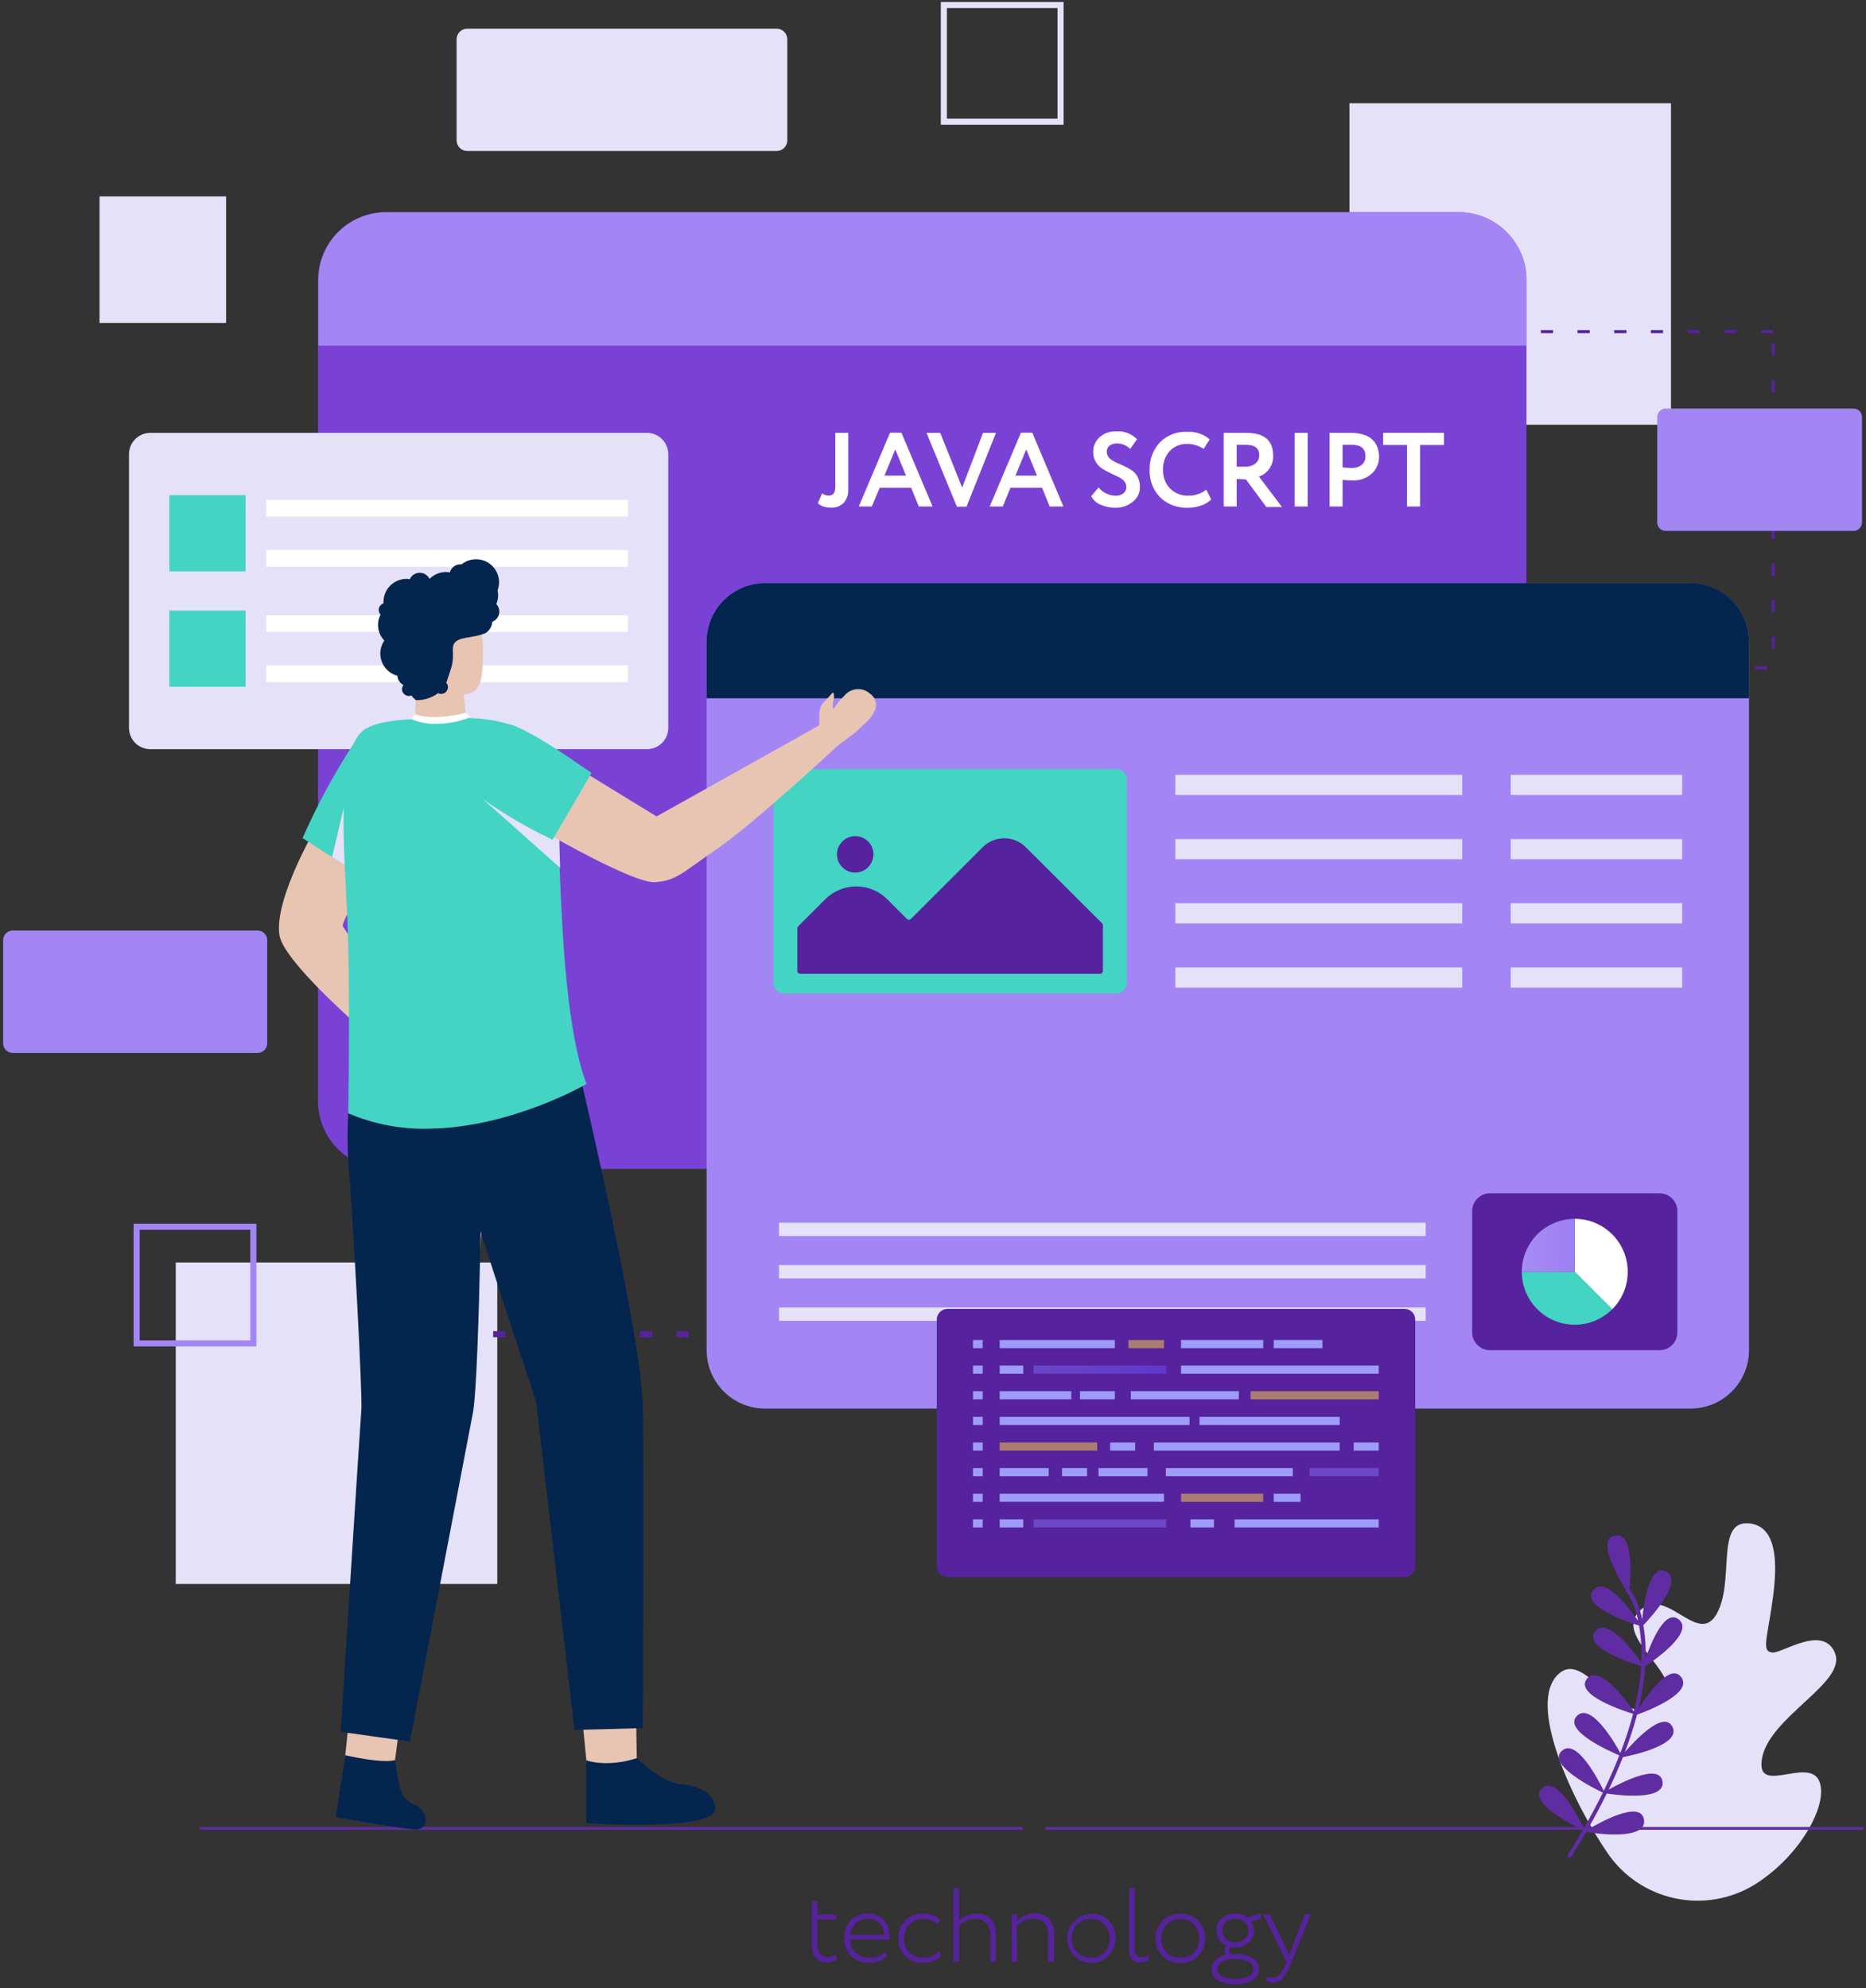
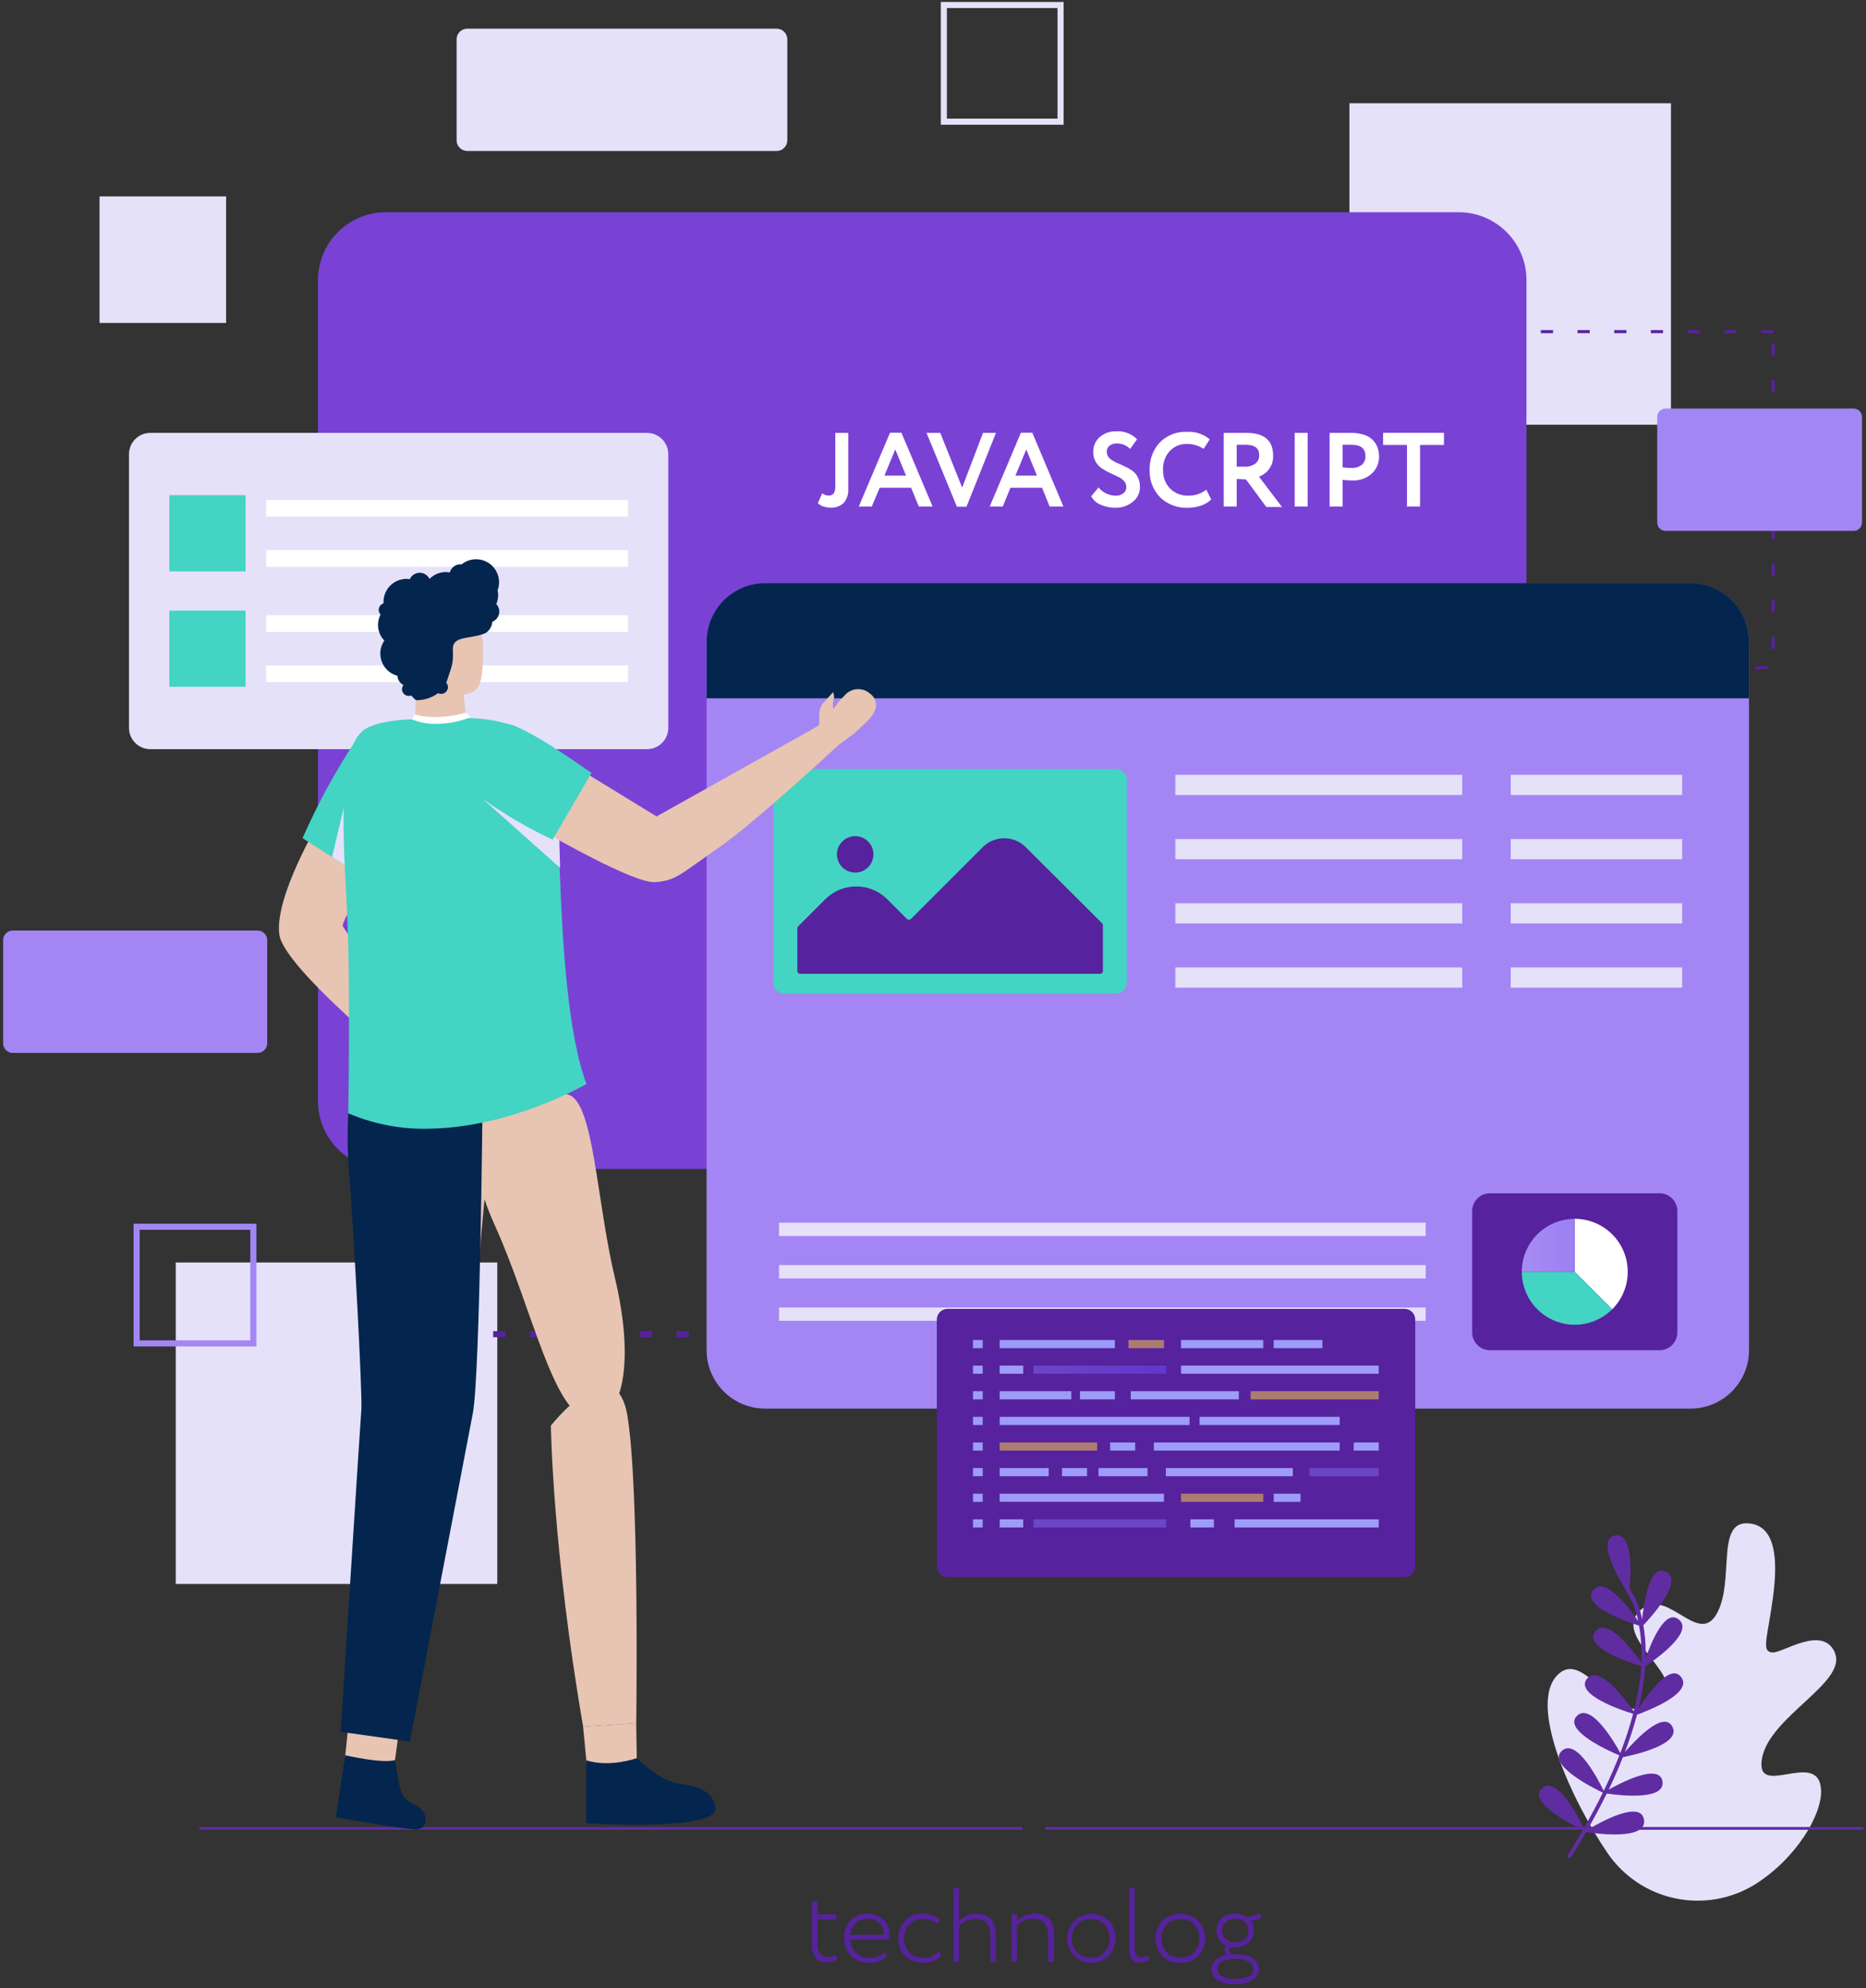
<svg xmlns="http://www.w3.org/2000/svg" width="380" height="405" viewBox="0 0 380 405" fill="none">
  <rect x="0" y="0" width="380" height="405" fill="#333333" stroke="none" />
  <path d="M340.284 21.033H274.805V86.512H340.284V21.033Z" fill="#E5E1F9" />
  <path d="M101.268 257.151H35.79V322.63H101.268V257.151Z" fill="#E5E1F9" />
  <path d="M46.044 40.007H20.271V65.78H46.044V40.007Z" fill="#E5E1F9" />
  <path d="M163.849 203.302H95.398V271.753H163.849V203.302Z" stroke="#57229D" stroke-width="1.24" stroke-miterlimit="10" stroke-dasharray="2.49 4.98" />
  <path d="M361.09 67.551H292.639V136.002H361.09V67.551Z" stroke="#57229D" stroke-width="0.62" stroke-miterlimit="10" stroke-dasharray="2.49 4.98" />
  <path d="M297.036 43.227H78.579C70.946 43.227 64.758 49.415 64.758 57.049V224.269C64.758 231.902 70.946 238.09 78.579 238.09H297.036C304.669 238.09 310.857 231.902 310.857 224.269V57.049C310.857 49.415 304.669 43.227 297.036 43.227Z" fill="#7942D5" />
-   <path d="M310.87 57.049V70.399H64.832V57.049C64.832 53.383 66.288 49.867 68.88 47.275C71.472 44.683 74.988 43.227 78.654 43.227H297.048C298.863 43.227 300.661 43.585 302.337 44.279C304.014 44.974 305.538 45.992 306.821 47.275C308.105 48.559 309.123 50.082 309.818 51.759C310.512 53.436 310.87 55.233 310.87 57.049V57.049Z" fill="#A386F4" />
  <path d="M373.686 336.736C376.101 342.742 360.372 349.616 358.824 358.149C357.276 366.682 370.391 356.031 370.85 364.564C371.11 369.518 365.896 378.485 357.362 383.848C352.486 386.851 346.637 387.854 341.038 386.647C335.439 385.44 330.523 382.116 327.317 377.37C320.431 367.301 310.671 346.829 317.471 340.897C323.304 335.807 329.472 353.356 338.129 346.755C344.408 341.962 328.704 334.11 333.583 328.463C338.983 322.27 345.634 335.46 349.51 328.859C353.387 322.258 349.238 309.774 356.062 310.282C362.886 310.789 361.759 321.069 360.706 327.769C359.654 334.469 358.873 336.438 360.966 336.587C363.059 336.736 371.32 330.766 373.735 336.785" fill="#E5E1F9" />
  <g style="mix-blend-mode:multiply">
    <path d="M363.827 367.376L344.73 375.686L349.523 353.418L349.535 353.443L363.171 343.188L349.931 351.523L355.542 325.528L351.517 340.588L342.847 334.507L351.133 341.999L345.002 364.986L326.053 352.923L344.643 366.323L340.618 381.408L343.355 382.077L344.383 377.309L363.827 367.376Z" fill="#E5E1F9" />
  </g>
  <path d="M334.413 329.862C333.997 327.608 333.124 325.463 331.85 323.558C332.147 320.4 332.58 312.015 328.84 312.771C325.1 313.526 329.373 321.081 331.032 323.744C331.029 323.846 331.059 323.946 331.119 324.029C332.35 325.884 333.192 327.969 333.596 330.159C331.763 327.496 326.809 320.945 324.431 323.892C321.818 327.15 331.639 330.444 333.794 331.113C334.108 332.892 334.269 334.694 334.277 336.5C334.277 337.181 334.277 337.9 334.277 338.655C332.543 336.178 327.242 329.23 324.852 332.302C322.375 335.571 331.899 338.668 334.24 339.361C334.01 342.473 333.496 345.557 332.704 348.575C331.168 346.359 325.608 338.804 323.143 341.987C320.678 345.17 330.388 348.427 332.58 349.071C331.859 351.784 330.987 354.455 329.967 357.071C328.729 354.743 323.886 346.619 321.1 349.541C318.313 352.464 327.688 356.675 329.769 357.542C328.877 359.808 327.825 362.224 326.586 364.775C325.521 362.583 321.025 353.827 318.028 356.65C315.031 359.474 324.555 364.267 326.413 365.134C325.273 367.438 323.998 369.84 322.549 372.379C321.471 370.15 316.988 361.456 314.003 364.279C311.018 367.103 320.394 371.822 322.338 372.738C321.389 374.39 320.369 376.078 319.279 377.804C319.221 377.889 319.196 377.994 319.209 378.097C319.223 378.199 319.274 378.294 319.353 378.361C319.402 378.393 319.456 378.414 319.513 378.425C319.57 378.435 319.629 378.434 319.686 378.421C319.742 378.408 319.796 378.385 319.843 378.351C319.89 378.317 319.93 378.274 319.96 378.225C321.062 376.491 322.078 374.807 323.032 373.159C324.914 373.457 335.416 374.943 334.797 370.682C334.178 366.422 325.471 371.413 323.279 372.689C324.753 370.113 326.053 367.66 327.205 365.32C329.868 365.704 339.181 366.794 338.55 362.843C337.955 359.127 330.425 362.929 327.602 364.515C328.716 362.199 329.67 360.007 330.487 357.914C332.766 357.468 342.55 355.3 340.544 351.659C338.723 348.365 333.113 354.359 330.896 356.873C331.853 354.379 332.679 351.837 333.373 349.257C335.639 348.439 344.866 344.86 342.352 341.59C340.11 338.655 335.54 345.108 333.683 348.006C334.38 345.18 334.84 342.301 335.057 339.398C337.187 337.974 345.052 332.413 341.869 329.862C339.12 327.657 336.345 334.296 335.132 337.726C335.132 337.243 335.132 336.785 335.132 336.339C335.127 334.562 334.969 332.789 334.661 331.038C336.221 329.404 343.021 321.898 339.256 320.09C335.899 318.53 334.748 326.493 334.413 329.862Z" fill="#602CA2" />
  <path d="M379.507 372.132H212.868V372.701H379.507V372.132Z" fill="#602CA2" />
  <path d="M208.212 372.132H40.632V372.701H208.212V372.132Z" fill="#602CA2" />
  <path d="M131.747 88.172H30.613C28.212 88.172 26.266 90.118 26.266 92.519V148.251C26.266 150.651 28.212 152.598 30.613 152.598H131.747C134.148 152.598 136.095 150.651 136.095 148.251V92.519C136.095 90.118 134.148 88.172 131.747 88.172Z" fill="#E5E1F9" />
  <path d="M50.007 100.866H34.489V116.384H50.007V100.866Z" fill="#43D4C3" />
  <path d="M127.883 101.82H54.206V105.226H127.883V101.82Z" fill="white" />
  <path d="M127.883 112.037H54.206V115.443H127.883V112.037Z" fill="white" />
  <path d="M50.007 124.373H34.489V139.891H50.007V124.373Z" fill="#43D4C3" />
  <path d="M127.883 125.314H54.206V128.72H127.883V125.314Z" fill="white" />
  <path d="M127.883 135.531H54.206V138.937H127.883V135.531Z" fill="white" />
  <path d="M344.259 118.836H155.811C149.231 118.836 143.897 124.171 143.897 130.751V274.997C143.897 281.577 149.231 286.911 155.811 286.911H344.259C350.839 286.911 356.173 281.577 356.173 274.997V130.751C356.173 124.171 350.839 118.836 344.259 118.836Z" fill="#A386F4" />
  <path d="M356.173 130.763V142.232H143.897V130.714C143.897 127.551 145.154 124.517 147.39 122.28C149.627 120.044 152.661 118.787 155.824 118.787H344.247C345.817 118.787 347.372 119.097 348.822 119.7C350.273 120.302 351.59 121.185 352.698 122.298C353.806 123.411 354.683 124.731 355.28 126.184C355.876 127.637 356.18 129.193 356.173 130.763V130.763Z" fill="#03254E" />
  <path d="M227.334 156.647H159.626C158.449 156.647 157.496 157.601 157.496 158.778V200.217C157.496 201.394 158.449 202.348 159.626 202.348H227.334C228.51 202.348 229.464 201.394 229.464 200.217V158.778C229.464 157.601 228.51 156.647 227.334 156.647Z" fill="#43D4C3" />
  <path d="M162.536 188.687L168.072 183.151C169.746 181.487 172.01 180.552 174.37 180.552C176.73 180.552 178.994 181.487 180.668 183.151L184.705 187.189C184.757 187.241 184.819 187.283 184.887 187.311C184.955 187.339 185.028 187.354 185.101 187.354C185.175 187.354 185.248 187.339 185.316 187.311C185.384 187.283 185.446 187.241 185.498 187.189L200.174 172.513C201.331 171.378 202.888 170.742 204.509 170.742C206.129 170.742 207.686 171.378 208.843 172.513L224.436 188.056C224.537 188.163 224.594 188.304 224.597 188.452V197.79C224.597 197.938 224.538 198.08 224.434 198.184C224.329 198.289 224.187 198.347 224.039 198.347H162.945C162.796 198.347 162.653 198.289 162.546 198.185C162.44 198.081 162.378 197.939 162.375 197.79V189.046C162.387 188.912 162.443 188.785 162.536 188.687Z" fill="#57229D" />
  <path d="M177.869 174.024C177.869 174.758 177.651 175.477 177.243 176.088C176.834 176.699 176.254 177.175 175.575 177.456C174.896 177.737 174.149 177.811 173.428 177.668C172.708 177.524 172.046 177.17 171.526 176.651C171.006 176.131 170.653 175.469 170.509 174.748C170.366 174.028 170.439 173.281 170.721 172.602C171.002 171.923 171.478 171.343 172.089 170.934C172.7 170.526 173.418 170.308 174.153 170.308C175.139 170.308 176.084 170.7 176.78 171.396C177.477 172.093 177.869 173.038 177.869 174.024V174.024Z" fill="#57229D" />
  <path d="M297.779 157.824H239.347V161.936H297.779V157.824Z" fill="#E5E1F9" />
  <path d="M297.779 170.902H239.347V175.014H297.779V170.902Z" fill="#E5E1F9" />
  <path d="M297.779 183.981H239.347V188.093H297.779V183.981Z" fill="#E5E1F9" />
  <path d="M297.779 197.059H239.347V201.171H297.779V197.059Z" fill="#E5E1F9" />
  <path d="M342.562 157.824H307.65V161.936H342.562V157.824Z" fill="#E5E1F9" />
  <path d="M342.562 170.902H307.65V175.014H342.562V170.902Z" fill="#E5E1F9" />
  <path d="M342.562 183.981H307.65V188.093H342.562V183.981Z" fill="#E5E1F9" />
  <path d="M342.562 197.059H307.65V201.171H342.562V197.059Z" fill="#E5E1F9" />
  <g style="mix-blend-mode:multiply" opacity="0.5">
    <path d="M341.423 210.745H158.647V236.146H341.423V210.745Z" fill="#A386F4" />
  </g>
  <path d="M290.336 249.051H158.647V251.763H290.336V249.051Z" fill="#E5E1F9" />
  <path d="M290.336 257.683H158.647V260.395H290.336V257.683Z" fill="#E5E1F9" />
  <path d="M290.336 266.315H158.647V269.028H290.336V266.315Z" fill="#E5E1F9" />
  <path d="M337.955 243.057H303.426C301.422 243.057 299.798 244.681 299.798 246.685V271.393C299.798 273.397 301.422 275.022 303.426 275.022H337.955C339.959 275.022 341.584 273.397 341.584 271.393V246.685C341.584 244.681 339.959 243.057 337.955 243.057Z" fill="#57229D" />
  <path d="M331.478 259.046C331.48 260.463 331.203 261.866 330.661 263.175C330.119 264.485 329.323 265.674 328.32 266.675L320.691 259.046V248.258C322.107 248.258 323.51 248.537 324.819 249.079C326.128 249.622 327.317 250.416 328.319 251.418C329.32 252.42 330.115 253.609 330.657 254.917C331.199 256.226 331.478 257.629 331.478 259.046Z" fill="white" />
  <path d="M328.32 266.675C326.811 268.184 324.889 269.212 322.796 269.628C320.703 270.045 318.534 269.831 316.562 269.014C314.591 268.198 312.906 266.815 311.721 265.04C310.535 263.266 309.903 261.18 309.904 259.046H320.691L328.32 266.675Z" fill="#43D4C3" />
  <path d="M320.691 248.258V259.046H309.904C309.904 256.185 311.04 253.441 313.063 251.418C315.086 249.395 317.83 248.258 320.691 248.258Z" fill="url(#paint0_linear_31_909)" />
  <path d="M192.953 321.23H286.026C287.229 321.23 288.205 320.254 288.205 319.05V268.78C288.205 267.576 287.229 266.6 286.026 266.6H192.953C191.75 266.6 190.774 267.576 190.774 268.78V319.05C190.774 320.254 191.75 321.23 192.953 321.23Z" fill="#57229D" />
  <path d="M227.037 272.941H203.58V274.601H227.037V272.941Z" fill="url(#paint1_linear_31_909)" />
  <path style="mix-blend-mode:screen" opacity="0.5" d="M237.031 272.941H229.798V274.601H237.031V272.941Z" fill="url(#paint2_linear_31_909)" />
  <path d="M200.124 272.941H198.143V274.601H200.124V272.941Z" fill="url(#paint3_linear_31_909)" />
  <path d="M269.306 272.941H259.386V274.601H269.306V272.941Z" fill="url(#paint4_linear_31_909)" />
  <path d="M257.256 272.941H240.511V274.601H257.256V272.941Z" fill="url(#paint5_linear_31_909)" />
  <g style="mix-blend-mode:screen">
    <path style="mix-blend-mode:screen" d="M231.223 304.25H229.798H203.58V305.898H229.798H231.223H237.031V304.25H231.223Z" fill="url(#paint6_linear_31_909)" />
    <path style="mix-blend-mode:screen" d="M200.124 304.25H198.143V305.91H200.124V304.25Z" fill="url(#paint7_linear_31_909)" />
    <path style="mix-blend-mode:screen" d="M264.848 304.25H259.386V305.91H264.848V304.25Z" fill="url(#paint8_linear_31_909)" />
    <path style="mix-blend-mode:screen" opacity="0.5" d="M257.256 304.25H240.511V305.91H257.256V304.25Z" fill="url(#paint9_linear_31_909)" />
  </g>
  <g style="mix-blend-mode:screen">
    <path style="mix-blend-mode:screen" d="M208.373 278.156H203.58V279.815H208.373V278.156Z" fill="url(#paint10_linear_31_909)" />
    <path style="mix-blend-mode:screen" opacity="0.5" d="M237.502 278.156H210.478V279.815H237.502V278.156Z" fill="url(#paint11_linear_31_909)" />
    <path style="mix-blend-mode:screen" d="M200.124 278.156H198.143V279.815H200.124V278.156Z" fill="url(#paint12_linear_31_909)" />
    <path style="mix-blend-mode:screen" d="M280.774 278.156H240.511V279.815H280.774V278.156Z" fill="url(#paint13_linear_31_909)" />
  </g>
  <g style="mix-blend-mode:screen">
    <path style="mix-blend-mode:screen" d="M208.373 309.464H203.58V311.124H208.373V309.464Z" fill="url(#paint14_linear_31_909)" />
    <path style="mix-blend-mode:screen" d="M247.211 309.464H242.419V311.124H247.211V309.464Z" fill="url(#paint15_linear_31_909)" />
    <path style="mix-blend-mode:screen" opacity="0.5" d="M237.502 309.464H210.478V311.124H237.502V309.464Z" fill="url(#paint16_linear_31_909)" />
    <path style="mix-blend-mode:screen" d="M200.124 309.464H198.143V311.124H200.124V309.464Z" fill="url(#paint17_linear_31_909)" />
    <path style="mix-blend-mode:screen" d="M280.774 309.464H251.422V311.124H280.774V309.464Z" fill="url(#paint18_linear_31_909)" />
  </g>
  <g style="mix-blend-mode:screen">
    <path style="mix-blend-mode:screen" d="M218.169 283.369H203.58V285.029H218.169V283.369Z" fill="url(#paint19_linear_31_909)" />
    <path style="mix-blend-mode:screen" d="M227.037 283.369H219.928V285.029H227.037V283.369Z" fill="url(#paint20_linear_31_909)" />
    <path style="mix-blend-mode:screen" d="M200.124 283.369H198.143V285.029H200.124V283.369Z" fill="url(#paint21_linear_31_909)" />
    <path style="mix-blend-mode:screen" d="M252.277 283.369H230.281V285.029H252.277V283.369Z" fill="url(#paint22_linear_31_909)" />
    <path style="mix-blend-mode:screen" opacity="0.5" d="M280.774 283.369H254.68V285.029H280.774V283.369Z" fill="url(#paint23_linear_31_909)" />
  </g>
  <g style="mix-blend-mode:screen">
    <path style="mix-blend-mode:screen" d="M242.245 288.596H203.58V290.255H242.245V288.596Z" fill="url(#paint24_linear_31_909)" />
    <path style="mix-blend-mode:screen" d="M200.124 288.596H198.143V290.255H200.124V288.596Z" fill="url(#paint25_linear_31_909)" />
    <path style="mix-blend-mode:screen" d="M272.823 288.596H244.276V290.255H272.823V288.596Z" fill="url(#paint26_linear_31_909)" />
  </g>
  <g style="mix-blend-mode:screen">
    <path style="mix-blend-mode:screen" opacity="0.5" d="M223.433 293.81H203.58V295.469H223.433V293.81Z" fill="url(#paint27_linear_31_909)" />
    <path style="mix-blend-mode:screen" d="M200.124 293.81H198.143V295.469H200.124V293.81Z" fill="url(#paint28_linear_31_909)" />
    <path style="mix-blend-mode:screen" d="M272.811 293.81H234.975V295.469H272.811V293.81Z" fill="url(#paint29_linear_31_909)" />
    <path style="mix-blend-mode:screen" d="M280.774 293.81H275.672V295.469H280.774V293.81Z" fill="url(#paint30_linear_31_909)" />
    <path style="mix-blend-mode:screen" d="M231.173 293.81H226.071V295.469H231.173V293.81Z" fill="url(#paint31_linear_31_909)" />
  </g>
  <g style="mix-blend-mode:screen">
    <path style="mix-blend-mode:screen" d="M213.562 299.024H203.58V300.683H213.562V299.024Z" fill="url(#paint32_linear_31_909)" />
    <path style="mix-blend-mode:screen" d="M233.687 299.024H223.705V300.683H233.687V299.024Z" fill="url(#paint33_linear_31_909)" />
    <path style="mix-blend-mode:screen" d="M200.124 299.024H198.143V300.684H200.124V299.024Z" fill="url(#paint34_linear_31_909)" />
    <path style="mix-blend-mode:screen" d="M263.275 299.024H237.415V300.683H263.275V299.024Z" fill="url(#paint35_linear_31_909)" />
    <path style="mix-blend-mode:screen" opacity="0.5" d="M280.774 299.024H266.68V300.683H280.774V299.024Z" fill="url(#paint36_linear_31_909)" />
    <path style="mix-blend-mode:screen" d="M221.377 299.024H216.274V300.683H221.377V299.024Z" fill="url(#paint37_linear_31_909)" />
  </g>
  <path d="M215.977 1.02H192.21V24.786H215.977V1.02Z" stroke="#E5E1F9" stroke-width="1.24" stroke-miterlimit="10" />
  <path d="M51.593 249.868H27.826V273.635H51.593V249.868Z" stroke="#A386F4" stroke-width="1.24" stroke-miterlimit="10" />
  <path d="M95.67 225.21C95.423 225.743 94.717 225.706 93.639 225.21C92.294 224.511 91.02 223.682 89.837 222.733C87.967 221.296 85.763 219.414 83.409 217.259C72.585 207.351 58.64 192.118 58.949 190.495C59.445 188.167 59.024 186.161 64.176 186.631C65.08 186.717 65.922 187.131 66.541 187.795C69.724 191.214 80.809 203.202 88.363 212.8C89.936 214.807 91.361 216.702 92.537 218.398C94.803 221.656 96.116 224.219 95.67 225.21Z" fill="#E8C4B3" />
  <path d="M104.204 228.096C104.169 228.151 104.128 228.201 104.08 228.245L101.751 229.334C101.102 229.65 100.367 229.745 99.658 229.607L97.714 229.198C95.935 228.685 94.276 227.821 92.834 226.659L89.936 223.501L89.317 222.832L90.048 221.854L92.326 218.894L92.822 218.225H93.231L96.116 217.978C96.962 217.907 97.812 218.043 98.593 218.374L101.603 220.64C101.329 220.818 101.02 220.933 100.697 220.978C100.373 221.023 100.044 220.996 99.733 220.9C99.047 220.815 98.351 220.874 97.689 221.074L99.51 222.126L103.807 225.062C104.044 225.226 104.243 225.438 104.393 225.685C104.542 225.931 104.639 226.206 104.676 226.491C104.714 226.777 104.691 227.067 104.609 227.343C104.528 227.62 104.39 227.876 104.204 228.096V228.096Z" fill="#E8C4B3" />
  <path d="M77.217 151.595C75.037 151.483 75.198 148.82 74.133 150.703C69.328 159.162 53.723 187.746 59.767 191.573C66.888 196.056 79.211 169.899 81.812 161.849C83.93 155.223 82.443 151.892 77.217 151.595Z" fill="#E8C4B3" />
  <path d="M74.74 178.73C74.74 178.73 69.786 187.486 69.786 188.539C69.786 189.592 92.921 218.263 92.921 218.263L89.404 222.882C89.404 222.882 58.008 198.112 56.893 190.409C55.779 182.706 65.166 167.113 65.166 167.113L74.74 178.73Z" fill="#E8C4B3" />
  <path d="M83.645 157.837C83.627 160.298 83.042 162.722 81.936 164.921C81.007 166.939 79.558 169.974 78.047 173.194C78.047 173.194 78.047 173.293 78.047 173.318C77.898 173.677 77.712 174.048 77.539 174.42C77.019 175.547 76.462 176.699 75.904 177.838C75.656 178.346 75.396 178.854 75.149 179.374L74.728 179.089L67.619 174.568L61.612 170.717C64.613 163.89 68.175 157.324 72.263 151.087C73.01 149.896 74.2 149.051 75.57 148.738C76.941 148.424 78.379 148.668 79.57 149.415C81.601 150.752 83.632 153.254 83.645 157.837Z" fill="#43D4C3" />
  <g style="mix-blend-mode:multiply">
    <path d="M74.74 179.089L67.631 174.569L70.777 161.193C70.777 161.193 73.18 172.29 74.74 179.089Z" fill="#E5E1F9" />
  </g>
  <g style="mix-blend-mode:multiply">
    <path d="M77.502 174.432C76.102 177.392 74.554 180.526 73.303 183.102C72.399 184.935 71.644 186.495 71.173 187.486L70.727 161.193C70.727 161.193 74.17 167.881 77.502 174.432Z" fill="#DBE7EE" />
  </g>
  <path d="M84.388 149.254L84.66 142.616C84.66 142.616 74.752 126.515 82.765 122.267C90.778 118.019 98.37 124.596 98.37 131.927C98.37 139.259 97.788 141.055 94.419 141.476L95.101 147.446" fill="#E8C4B3" />
  <path d="M103.857 222.857C102.627 223.031 101.444 223.451 100.378 224.09C99.313 224.729 98.386 225.575 97.653 226.578C96.92 227.582 96.395 228.722 96.11 229.931C95.825 231.14 95.785 232.394 95.992 233.619C96.879 239.276 98.547 244.782 100.946 249.98C108.377 266.576 112.675 287.865 119.771 288.93C126.868 289.995 129.37 277.474 125.196 260.173C121.48 244.518 120.936 224.863 115.883 223.018C113.356 222.163 108.253 222.399 103.857 222.857Z" fill="#E8C4B3" />
  <path d="M112.179 290.392C112.179 290.392 112.514 315.583 118.756 351.722L129.568 350.966C129.568 350.966 130.224 303.247 127.784 288.472C125.345 273.697 112.179 290.392 112.179 290.392Z" fill="#E8C4B3" />
  <path d="M85.676 222.287C84.439 222.16 83.19 222.281 82.001 222.644C80.811 223.007 79.707 223.604 78.753 224.4C77.798 225.197 77.013 226.176 76.443 227.281C75.873 228.386 75.529 229.593 75.433 230.833C74.924 236.534 75.212 242.278 76.288 247.899C79.459 265.808 78.456 287.531 85.081 290.268C91.707 293.005 97.169 281.487 97.33 263.677C97.479 247.577 101.789 228.405 97.33 225.433C95.051 223.972 90.06 222.919 85.676 222.287Z" fill="#E8C4B3" />
  <path d="M76.771 292.088C76.771 292.088 70.727 325.032 71.086 350.124L81.465 350.917C81.465 350.917 92.326 301.191 92.884 292.225C93.441 283.258 76.771 292.088 76.771 292.088Z" fill="#E8C4B3" />
  <path d="M90.345 285.722C78.753 274.675 70.616 338.977 71.631 356.836C72.647 374.695 78.48 360.899 84.883 333.553C91.286 306.207 94.903 290.07 90.345 285.722Z" fill="#E8C4B3" />
  <path d="M118.743 351.721L119.586 360.403H129.716L129.555 350.954L118.743 351.721Z" fill="#E8C4B3" />
  <path d="M71.074 350.148L70.182 358.793L80.202 360.304L81.453 350.941L71.074 350.148Z" fill="#E8C4B3" />
  <path d="M119.4 371.351V358.546C119.4 358.546 123.4 360.118 129.716 358.112C129.716 358.112 134.385 363.004 138.832 363.438C143.278 363.871 145.606 365.828 145.668 368.391C145.78 373.098 119.4 371.351 119.4 371.351Z" fill="#03254E" />
  <path d="M70.306 357.518C70.306 357.518 77.737 359.264 80.449 358.508C80.449 358.508 81.044 362.583 81.44 364.057C81.837 365.531 82.097 366.534 84.586 367.673C87.385 368.912 87.385 372.714 84.648 372.627C81.911 372.54 68.387 370.15 68.387 370.15L70.306 357.518Z" fill="#03254E" />
-   <path d="M118.496 220.739C118.496 220.739 130.583 271.814 130.881 286.119C131.178 300.423 130.881 351.994 130.881 351.994L116.997 352.365L109.17 285.376C109.17 285.376 91.274 232.121 90.593 225.421C89.911 218.72 118.496 220.739 118.496 220.739Z" fill="#03254E" />
  <path d="M70.925 226.771C70.676 231.379 70.784 236 71.247 240.592C71.978 250.215 73.836 284.15 73.588 287.11C73.341 290.07 69.39 352.749 69.39 352.749L83.459 354.731C83.459 354.731 94.803 295.754 96.29 287.853C97.776 279.951 98.271 224.182 98.271 224.182L70.925 226.771Z" fill="#03254E" />
  <path d="M119.437 220.789C119.437 220.789 104.464 229.545 87.781 229.892C82.002 230.103 76.246 229.037 70.925 226.771C70.925 226.771 71.384 200.094 70.678 185.901C69.972 171.708 68.461 152.338 74.294 148.548C76.771 146.95 81.477 146.566 84.462 146.492C85.821 146.812 87.205 147.011 88.599 147.087C90.692 147.106 92.777 146.827 94.791 146.257C100.129 146.257 111.04 147.495 113.282 157.403C113.472 158.288 113.592 159.187 113.641 160.091C113.654 160.297 113.654 160.504 113.641 160.71V160.809C113.641 161.28 113.641 161.763 113.641 162.258C113.641 162.753 113.641 163.274 113.641 163.781C113.641 164.586 113.641 165.441 113.728 166.258V167.967C113.789 170.717 113.851 173.665 113.963 176.711C114.545 192.316 115.61 210.658 119.437 220.789Z" fill="#43D4C3" />
  <g style="mix-blend-mode:multiply">
    <path d="M114.062 176.773L98.271 162.704L113.889 168.029C113.889 170.779 113.95 173.726 114.062 176.773Z" fill="#E5E1F9" />
  </g>
  <g style="mix-blend-mode:multiply" opacity="0.5">
    <path d="M119.499 220.814C119.499 220.715 119.425 220.615 119.4 220.516C119.4 220.591 119.437 220.702 119.499 220.814Z" fill="#C3D3DD" />
  </g>
  <path d="M174.091 145.303C174.599 145.6 174.475 146.294 173.844 147.309C172.998 148.58 172.027 149.762 170.946 150.839C169.336 152.561 167.23 154.555 164.852 156.685C153.916 166.456 137.333 178.816 135.76 178.321C133.481 177.59 131.45 177.801 132.441 172.723C132.613 171.831 133.112 171.036 133.841 170.494C137.556 167.67 150.597 157.861 160.914 151.31C163.069 149.947 165.1 148.709 166.896 147.718C170.438 145.798 173.113 144.709 174.091 145.303Z" fill="#E8C4B3" />
  <path d="M177.212 141.315C177.785 141.723 178.184 142.332 178.329 143.02C178.473 143.709 178.353 144.427 177.993 145.031C177.423 146.43 175.516 147.867 174.426 148.957C174.287 149.116 174.129 149.257 173.955 149.378L171.193 151.434L170.549 151.917L169.769 151.198L167.391 148.957L166.834 148.461V148.077V145.6C166.841 144.855 167.032 144.123 167.391 143.47L169.645 140.993C169.775 141.247 169.847 141.525 169.858 141.81C169.869 142.094 169.817 142.378 169.707 142.64C169.581 143.236 169.581 143.852 169.707 144.448L170.785 142.95L172.122 141.513C172.775 140.818 173.674 140.408 174.627 140.371C175.579 140.334 176.508 140.673 177.212 141.315V141.315Z" fill="#E8C4B3" />
-   <path d="M98.965 156.276C98.63 158.431 95.992 158.01 97.726 159.261C105.665 164.884 132.54 183.312 136.937 177.665C142.114 171.039 117.332 156.14 109.69 152.746C103.225 149.923 99.782 151.062 98.965 156.276Z" fill="#E8C4B3" />
  <path d="M119.821 157.787L133.704 166.295L166.883 147.718L170.599 151.904C170.599 151.904 153.644 167.658 146.238 172.748C138.832 177.838 137.729 179.411 133.382 179.683C129.035 179.956 111.634 169.887 111.634 169.887L119.821 157.787Z" fill="#E8C4B3" />
  <path d="M120.465 157.416L112.526 171.039C107.537 168.688 102.767 165.899 98.271 162.704C95.992 160.871 95.274 156.016 97.107 153.725C98.643 151.768 100.513 146.059 104.724 147.817C110.718 150.356 118.322 156.09 120.465 157.416Z" fill="#43D4C3" />
  <path d="M84.499 145.501L83.806 146.492C85.667 147.273 87.691 147.588 89.701 147.408C91.795 147.324 93.858 146.871 95.794 146.071L94.865 145.179C94.865 145.179 88.883 146.913 84.499 145.501Z" fill="white" />
  <path d="M101.677 124.558C101.682 123.991 101.464 123.444 101.07 123.035C101.314 122.463 101.44 121.848 101.442 121.227C101.437 120.898 101.399 120.57 101.33 120.248C101.518 119.741 101.618 119.205 101.628 118.663C101.641 117.774 101.4 116.9 100.935 116.143C100.469 115.386 99.798 114.776 98.999 114.387C98.2 113.997 97.307 113.843 96.423 113.942C95.54 114.042 94.703 114.39 94.011 114.948H93.751C93.262 114.948 92.787 115.109 92.399 115.407C92.012 115.705 91.734 116.123 91.608 116.595C91.347 116.541 91.082 116.512 90.816 116.508C90.192 116.509 89.575 116.634 89.001 116.877C88.427 117.119 87.907 117.474 87.472 117.92C87.288 117.538 86.999 117.217 86.639 116.995C86.279 116.772 85.863 116.657 85.439 116.663C85.016 116.67 84.603 116.798 84.25 117.031C83.897 117.265 83.618 117.595 83.447 117.982C83.23 117.938 83.011 117.913 82.79 117.908C81.545 117.908 80.351 118.402 79.471 119.282C78.591 120.163 78.096 121.357 78.096 122.602C78.09 122.7 78.09 122.8 78.096 122.899C77.871 122.969 77.668 123.095 77.505 123.265C77.342 123.436 77.226 123.645 77.166 123.873C77.107 124.101 77.106 124.341 77.165 124.569C77.224 124.797 77.34 125.007 77.502 125.178C77.056 126.03 76.89 127.001 77.028 127.952C77.166 128.904 77.6 129.788 78.27 130.478C77.735 131.254 77.449 132.174 77.452 133.116C77.453 134.15 77.794 135.154 78.423 135.973C79.052 136.793 79.934 137.382 80.932 137.649C80.952 138.045 81.077 138.428 81.295 138.759C81.513 139.091 81.815 139.357 82.171 139.532C81.977 139.766 81.868 140.058 81.861 140.361C81.861 140.733 82.009 141.089 82.271 141.351C82.534 141.613 82.89 141.761 83.261 141.761C83.431 141.759 83.599 141.725 83.756 141.662C84.032 142.019 84.352 142.34 84.71 142.615C86.325 142.651 87.906 142.15 89.206 141.191C89.392 141.292 89.601 141.343 89.812 141.34C89.997 141.341 90.18 141.306 90.352 141.237C90.523 141.167 90.679 141.064 90.81 140.934C90.941 140.804 91.045 140.649 91.117 140.479C91.188 140.308 91.224 140.125 91.224 139.94C91.218 139.609 91.09 139.292 90.865 139.049C90.907 138.968 90.945 138.886 90.977 138.801C92.104 135.321 92.326 135.296 92.215 132.324C92.104 129.351 95.794 130.28 98.866 128.955C99.265 128.708 99.6 128.369 99.841 127.966C100.083 127.563 100.224 127.108 100.253 126.639C100.673 126.478 101.035 126.193 101.29 125.821C101.544 125.449 101.679 125.009 101.677 124.558Z" fill="#03254E" />
  <path d="M158.152 5.837H95.163C93.959 5.837 92.983 6.813 92.983 8.017V28.576C92.983 29.78 93.959 30.756 95.163 30.756H158.152C159.356 30.756 160.332 29.78 160.332 28.576V8.017C160.332 6.813 159.356 5.837 158.152 5.837Z" fill="#E5E1F9" />
  <path d="M52.472 189.542H2.586C1.512 189.542 0.641 190.412 0.641 191.486V212.516C0.641 213.59 1.512 214.46 2.586 214.46H52.472C53.546 214.46 54.416 213.59 54.416 212.516V191.486C54.416 190.412 53.546 189.542 52.472 189.542Z" fill="#A386F4" />
  <path d="M377.475 83.218H339.194C338.25 83.218 337.485 83.983 337.485 84.927V106.427C337.485 107.371 338.25 108.136 339.194 108.136H377.475C378.419 108.136 379.185 107.371 379.185 106.427V84.927C379.185 83.983 378.419 83.218 377.475 83.218Z" fill="#A386F4" />
  <path d="M170.103 88.172H172.741V99.64C172.809 100.659 172.475 101.663 171.812 102.439C171.455 102.78 171.03 103.041 170.565 103.208C170.1 103.374 169.605 103.441 169.113 103.405C168.602 103.408 168.094 103.32 167.614 103.145C167.218 103.009 166.858 102.785 166.561 102.489L167.428 100.47C167.8 100.779 168.27 100.946 168.753 100.941C169.658 100.941 170.103 100.359 170.103 99.182V88.172Z" fill="white" />
  <path d="M177.534 103.17H174.884L181.25 88.135H183.566L189.919 103.17H187.108L185.547 99.343H179.144L177.534 103.17ZM184.507 96.879L182.315 91.541L180.11 96.879H184.507Z" fill="white" />
  <path d="M200.186 88.172H202.824L196.818 103.219H194.873L188.681 88.172H191.48L195.938 99.318L200.186 88.172Z" fill="white" />
  <path d="M204.211 103.17H201.549L207.902 88.135H210.218L216.559 103.17H213.748L212.212 99.343H205.772L204.211 103.17ZM211.172 96.879L208.992 91.541L206.787 96.879H211.172Z" fill="white" />
  <path d="M229.365 99.182C229.371 98.953 229.33 98.725 229.245 98.512C229.16 98.299 229.032 98.105 228.87 97.944C228.522 97.574 228.1 97.282 227.631 97.089C227.136 96.866 226.591 96.606 225.996 96.309C225.432 96.039 224.886 95.733 224.361 95.392C223.85 95.043 223.427 94.582 223.123 94.042C222.783 93.429 222.612 92.737 222.628 92.036C222.617 91.487 222.721 90.942 222.935 90.437C223.148 89.931 223.465 89.476 223.866 89.101C224.796 88.259 226.018 87.815 227.272 87.862C228.06 87.803 228.852 87.916 229.592 88.194C230.332 88.472 231.003 88.909 231.557 89.472L230.145 91.442C229.798 91.087 229.384 90.806 228.926 90.615C228.469 90.424 227.978 90.326 227.482 90.327C226.939 90.297 226.401 90.454 225.959 90.773C225.771 90.917 225.62 91.106 225.521 91.321C225.422 91.537 225.377 91.774 225.389 92.011C225.387 92.258 225.438 92.503 225.538 92.73C225.62 92.927 225.733 93.111 225.872 93.274C226.04 93.466 226.242 93.626 226.467 93.745C226.752 93.918 226.962 94.042 227.136 94.129L227.953 94.501L228.77 94.86C229.343 95.117 229.893 95.419 230.418 95.764C230.945 96.094 231.373 96.56 231.656 97.114C231.987 97.734 232.153 98.429 232.139 99.132C232.159 99.72 232.038 100.303 231.789 100.835C231.539 101.367 231.167 101.832 230.702 102.192C229.698 103.023 228.427 103.463 227.123 103.43C226.1 103.43 225.089 103.22 224.151 102.811C223.319 102.484 222.633 101.868 222.219 101.077L223.717 99.281C224.13 99.814 224.666 100.238 225.278 100.52C225.869 100.807 226.516 100.959 227.173 100.965C227.74 100.995 228.299 100.829 228.758 100.495C228.958 100.342 229.118 100.142 229.224 99.914C229.33 99.685 229.378 99.434 229.365 99.182V99.182Z" fill="white" />
  <path d="M245.651 99.739L246.654 101.721C246.089 102.288 245.397 102.713 244.635 102.959C243.746 103.278 242.807 103.438 241.861 103.43C240.834 103.471 239.808 103.305 238.847 102.941C237.885 102.577 237.006 102.023 236.263 101.312C235.542 100.573 234.979 99.694 234.611 98.729C234.242 97.764 234.075 96.734 234.121 95.702C234.052 93.659 234.78 91.669 236.152 90.153C236.879 89.406 237.759 88.823 238.731 88.445C239.703 88.067 240.745 87.901 241.787 87.961C243.448 87.873 245.081 88.417 246.357 89.484L245.118 91.429C244.113 90.763 242.931 90.413 241.725 90.426C241.073 90.405 240.423 90.522 239.819 90.769C239.215 91.017 238.67 91.389 238.22 91.862C237.75 92.381 237.387 92.986 237.151 93.645C236.915 94.304 236.811 95.003 236.845 95.702C236.817 96.401 236.93 97.1 237.176 97.755C237.423 98.41 237.799 99.009 238.282 99.516C238.771 99.996 239.353 100.372 239.992 100.621C240.63 100.87 241.312 100.987 241.997 100.965C243.32 100.99 244.611 100.557 245.651 99.739V99.739Z" fill="white" />
  <path d="M251.843 97.56V103.17H249.205V88.172H251.682H253.825C257.458 88.172 259.27 89.712 259.262 92.791C259.311 93.722 259.055 94.643 258.535 95.416C258.014 96.189 257.257 96.772 256.376 97.077L261.07 103.269H257.875L253.738 97.659L251.843 97.56ZM253.639 90.599H253.305H252.636H251.843V95.058H253.565C254.304 95.086 255.031 94.868 255.633 94.439C255.892 94.24 256.099 93.982 256.237 93.687C256.375 93.392 256.44 93.067 256.426 92.742C256.451 91.318 255.559 90.599 253.664 90.599H253.639Z" fill="white" />
  <path d="M266.297 103.17H263.659V88.172H266.297V103.17Z" fill="white" />
  <path d="M273.405 97.745V103.17H270.767V88.172H272.811H275.04C275.972 88.15 276.902 88.284 277.79 88.568C278.476 88.771 279.098 89.146 279.598 89.658C280.015 90.094 280.336 90.613 280.539 91.181C280.743 91.762 280.844 92.374 280.836 92.99C280.849 93.633 280.726 94.271 280.476 94.864C280.227 95.457 279.856 95.992 279.387 96.433C278.845 96.93 278.208 97.312 277.514 97.557C276.82 97.801 276.084 97.903 275.35 97.857C274.7 97.854 274.051 97.816 273.405 97.745ZM275.288 90.599H273.405V95.206C274.161 95.281 274.78 95.318 275.276 95.318C276 95.352 276.714 95.133 277.294 94.699C277.553 94.477 277.758 94.198 277.891 93.885C278.024 93.571 278.083 93.231 278.062 92.89C278.062 91.367 277.133 90.599 275.288 90.599Z" fill="white" />
  <path d="M286.521 90.636H281.666V88.159H294.051V90.636H289.184V103.17H286.521V90.636Z" fill="white" />
  <path d="M165.335 395.948V387.279H166.45V389.929H170.326V390.982H166.45V395.737C166.45 397.682 167.168 398.648 168.617 398.648C169.171 398.651 169.71 398.472 170.153 398.14L170.524 399.019C169.9 399.486 169.136 399.726 168.357 399.701C166.388 399.738 165.335 398.474 165.335 395.948Z" fill="#57229D" />
  <path d="M180.247 397.57L180.618 398.425C180.153 398.891 179.595 399.255 178.981 399.492C178.366 399.729 177.709 399.833 177.051 399.8C176.371 399.833 175.692 399.728 175.053 399.492C174.415 399.255 173.831 398.892 173.336 398.425C172.859 397.95 172.488 397.381 172.244 396.754C172.001 396.127 171.892 395.456 171.924 394.784C171.864 393.472 172.307 392.188 173.162 391.192C173.624 390.711 174.184 390.336 174.804 390.09C175.423 389.844 176.088 389.734 176.754 389.768C177.332 389.758 177.906 389.863 178.444 390.075C178.982 390.288 179.472 390.604 179.887 391.006C180.304 391.416 180.63 391.909 180.843 392.453C181.056 392.998 181.153 393.581 181.126 394.164C181.154 394.461 181.154 394.76 181.126 395.056H173.175C173.167 395.566 173.264 396.072 173.46 396.543C173.656 397.014 173.947 397.44 174.314 397.793C175.085 398.479 176.095 398.835 177.126 398.784C177.702 398.815 178.279 398.723 178.817 398.514C179.355 398.304 179.843 397.983 180.247 397.57V397.57ZM176.717 390.821C175.806 390.792 174.918 391.116 174.24 391.725C173.59 392.353 173.197 393.201 173.138 394.103H180.011C180.029 393.66 179.956 393.218 179.797 392.805C179.637 392.391 179.394 392.015 179.082 391.7C178.441 391.106 177.591 390.789 176.717 390.821V390.821Z" fill="#57229D" />
  <path d="M191.158 397.422L191.715 398.239C191.309 398.758 190.77 399.156 190.154 399.391C189.496 399.666 188.788 399.805 188.074 399.8C187.394 399.83 186.715 399.724 186.077 399.488C185.439 399.252 184.855 398.89 184.358 398.425C183.882 397.95 183.51 397.381 183.267 396.754C183.024 396.127 182.915 395.456 182.946 394.784C182.928 394.131 183.039 393.481 183.273 392.871C183.506 392.261 183.859 391.703 184.309 391.229C184.747 390.76 185.278 390.387 185.869 390.135C186.46 389.883 187.097 389.758 187.739 389.768C189.091 389.69 190.421 390.133 191.455 391.007L190.922 391.911C190.08 391.181 188.989 390.804 187.876 390.858C187.376 390.858 186.882 390.959 186.422 391.155C185.962 391.351 185.547 391.637 185.201 391.997C184.477 392.774 184.075 393.797 184.075 394.858C184.075 395.92 184.477 396.942 185.201 397.719C185.584 398.076 186.034 398.354 186.525 398.537C187.016 398.72 187.538 398.804 188.061 398.784C188.649 398.818 189.235 398.713 189.774 398.476C190.312 398.239 190.786 397.878 191.158 397.422V397.422Z" fill="#57229D" />
  <path d="M195.294 399.614H194.18V384.603H195.294V391.279C195.724 390.813 196.253 390.449 196.842 390.214C197.445 389.938 198.099 389.794 198.762 389.793C201.445 389.793 202.791 391.237 202.799 394.127V399.614H201.685V394.301C201.685 391.997 200.62 390.845 198.502 390.845C197.875 390.847 197.257 390.991 196.694 391.266C196.153 391.505 195.674 391.866 195.294 392.319V399.614Z" fill="#57229D" />
  <path d="M207.097 399.614H206.019V389.929H207.134V391.279C207.572 390.81 208.104 390.439 208.695 390.189C209.296 389.909 209.951 389.761 210.614 389.755C211.163 389.716 211.714 389.79 212.234 389.971C212.753 390.152 213.23 390.436 213.636 390.808C214.377 391.724 214.736 392.891 214.639 394.065V399.577H213.45V394.276C213.45 391.96 212.398 390.808 210.28 390.808C209.671 390.819 209.07 390.955 208.516 391.208C207.962 391.462 207.466 391.828 207.06 392.282L207.097 399.614Z" fill="#57229D" />
  <path d="M222.12 399.837C221.311 399.803 220.523 399.574 219.822 399.17C219.121 398.765 218.528 398.197 218.095 397.514C217.661 396.831 217.399 396.053 217.331 395.246C217.263 394.44 217.391 393.629 217.704 392.883C218.018 392.137 218.507 391.478 219.13 390.961C219.754 390.445 220.493 390.088 221.284 389.919C222.076 389.751 222.896 389.776 223.676 389.994C224.455 390.211 225.171 390.614 225.761 391.167C226.669 392.145 227.173 393.431 227.173 394.765C227.173 396.1 226.669 397.385 225.761 398.363C225.287 398.844 224.719 399.223 224.093 399.476C223.467 399.73 222.795 399.852 222.12 399.837V399.837ZM222.12 398.784C222.634 398.805 223.148 398.72 223.628 398.532C224.107 398.344 224.543 398.059 224.906 397.694C225.609 396.907 225.997 395.888 225.997 394.833C225.997 393.778 225.609 392.76 224.906 391.972C224.545 391.603 224.11 391.313 223.631 391.121C223.151 390.929 222.636 390.839 222.12 390.858C221.604 390.843 221.09 390.935 220.611 391.126C220.132 391.318 219.697 391.606 219.333 391.972C218.632 392.758 218.244 393.774 218.244 394.827C218.244 395.88 218.632 396.896 219.333 397.682C219.701 398.039 220.138 398.318 220.617 398.501C221.096 398.684 221.607 398.768 222.12 398.747V398.784Z" fill="#57229D" />
  <path d="M229.947 397.124V384.603H231.062V396.53C231.017 397.098 231.129 397.667 231.384 398.177C231.5 398.349 231.66 398.487 231.847 398.576C232.034 398.665 232.242 398.703 232.449 398.685C232.94 398.688 233.416 398.522 233.799 398.214L234.084 399.094C233.496 399.535 232.775 399.762 232.04 399.738C230.641 399.738 229.947 398.871 229.947 397.124Z" fill="#57229D" />
  <path d="M240.363 399.837C239.692 399.86 239.023 399.748 238.397 399.505C237.771 399.262 237.201 398.895 236.722 398.425C235.805 397.451 235.295 396.164 235.295 394.827C235.295 393.49 235.805 392.203 236.722 391.229C237.713 390.313 239.013 389.804 240.363 389.804C241.713 389.804 243.013 390.313 244.004 391.229C244.912 392.207 245.416 393.493 245.416 394.827C245.416 396.162 244.912 397.447 244.004 398.425C243.524 398.895 242.954 399.262 242.328 399.505C241.702 399.748 241.034 399.86 240.363 399.837V399.837ZM240.363 398.784C240.877 398.806 241.391 398.72 241.871 398.532C242.35 398.344 242.786 398.059 243.149 397.694C243.852 396.907 244.24 395.889 244.24 394.833C244.24 393.778 243.852 392.76 243.149 391.972C242.788 391.603 242.353 391.313 241.874 391.121C241.394 390.929 240.879 390.84 240.363 390.858C239.847 390.843 239.333 390.935 238.854 391.126C238.375 391.318 237.94 391.606 237.576 391.972C236.867 392.754 236.474 393.772 236.474 394.827C236.474 395.883 236.867 396.9 237.576 397.682C237.944 398.039 238.381 398.318 238.86 398.501C239.339 398.684 239.85 398.768 240.363 398.747V398.784Z" fill="#57229D" />
  <path d="M246.741 401.075C246.735 400.73 246.802 400.388 246.936 400.07C247.07 399.752 247.27 399.466 247.521 399.23C248.133 398.679 248.889 398.314 249.701 398.177C249.486 397.921 249.371 397.595 249.379 397.261C249.378 396.904 249.511 396.559 249.75 396.295C249.142 396.04 248.624 395.608 248.264 395.056C247.906 394.513 247.72 393.874 247.732 393.223C247.715 392.758 247.8 392.295 247.982 391.867C248.164 391.439 248.438 391.057 248.784 390.746C249.545 390.079 250.535 389.733 251.546 389.78C252.408 389.765 253.252 390.021 253.961 390.511V390.511L256.711 389.78V390.833L254.754 391.328C255.13 391.88 255.332 392.531 255.336 393.198C255.346 393.665 255.256 394.128 255.07 394.555C254.883 394.983 254.607 395.365 254.259 395.675C253.504 396.336 252.524 396.682 251.521 396.641C251.197 396.644 250.874 396.615 250.555 396.555C250.42 396.765 250.351 397.011 250.357 397.261C250.351 397.401 250.373 397.541 250.422 397.673C250.471 397.805 250.546 397.926 250.642 398.028H251.546C252.766 397.971 253.978 398.25 255.051 398.833C255.457 399.057 255.794 399.388 256.026 399.79C256.257 400.191 256.374 400.649 256.364 401.112C256.374 401.571 256.257 402.023 256.025 402.419C255.793 402.815 255.456 403.138 255.051 403.354C253.978 403.938 252.766 404.216 251.546 404.159C250.32 404.216 249.101 403.943 248.017 403.366C247.611 403.142 247.276 402.808 247.051 402.403C246.825 401.998 246.718 401.538 246.741 401.075V401.075ZM247.88 401.075C247.886 401.39 247.982 401.697 248.158 401.958C248.334 402.22 248.581 402.425 248.871 402.549C249.719 402.916 250.634 403.106 251.559 403.106C252.483 403.106 253.398 402.916 254.246 402.549C254.535 402.423 254.783 402.218 254.961 401.957C255.138 401.696 255.238 401.39 255.249 401.075C255.243 400.756 255.147 400.444 254.972 400.177C254.796 399.909 254.549 399.697 254.259 399.564C253.427 399.145 252.501 398.949 251.571 398.994C250.643 398.954 249.719 399.146 248.883 399.552C248.589 399.684 248.337 399.897 248.16 400.167C247.982 400.437 247.885 400.752 247.88 401.075ZM249.614 391.514C249.38 391.734 249.193 392 249.065 392.295C248.938 392.59 248.872 392.908 248.872 393.229C248.872 393.551 248.938 393.869 249.065 394.164C249.193 394.459 249.38 394.725 249.614 394.945C250.162 395.385 250.844 395.625 251.546 395.625C252.249 395.625 252.931 395.385 253.478 394.945C253.716 394.726 253.906 394.461 254.035 394.166C254.165 393.871 254.232 393.552 254.232 393.229C254.232 392.907 254.165 392.588 254.035 392.292C253.906 391.997 253.716 391.732 253.478 391.514C252.954 391.05 252.271 390.806 251.571 390.833C250.863 390.794 250.166 391.019 249.614 391.464V391.514Z" fill="#57229D" />
-   <path d="M265.69 389.929H266.928L263.027 399.577C262.602 400.793 261.988 401.934 261.206 402.958C260.995 403.234 260.723 403.459 260.412 403.616C260.101 403.772 259.759 403.857 259.411 403.862C258.823 403.849 258.25 403.678 257.751 403.366L258.123 402.512C258.471 402.698 258.855 402.808 259.25 402.834C259.501 402.83 259.749 402.772 259.976 402.662C260.202 402.553 260.402 402.396 260.562 402.202C261.09 401.57 261.508 400.854 261.801 400.084L262.011 399.577L257.243 389.929H258.568L261.875 396.74L262.556 398.239C262.556 398.239 262.755 397.669 263.101 396.703L265.69 389.929Z" fill="#57229D" />
  <defs>
    <linearGradient id="paint0_linear_31_909" x1="309.904" y1="253.646" x2="320.691" y2="253.646" gradientUnits="userSpaceOnUse">
      <stop offset="0.04" stop-color="#A68CF4" />
      <stop offset="1" stop-color="#9C7FF2" />
    </linearGradient>
    <linearGradient id="paint1_linear_31_909" x1="215.308" y1="272.074" x2="215.308" y2="311.099" gradientUnits="userSpaceOnUse">
      <stop stop-color="#9D9CF9" />
      <stop offset="1" stop-color="#8C83FB" />
    </linearGradient>
    <linearGradient id="paint2_linear_31_909" x1="233.415" y1="272.074" x2="233.415" y2="311.099" gradientUnits="userSpaceOnUse">
      <stop offset="0.04" stop-color="#FFD744" />
      <stop offset="1" stop-color="#F5C144" />
    </linearGradient>
    <linearGradient id="paint3_linear_31_909" x1="1028.49" y1="743.998" x2="1028.49" y2="796.292" gradientUnits="userSpaceOnUse">
      <stop stop-color="#9D9CF9" />
      <stop offset="1" stop-color="#8C83FB" />
    </linearGradient>
    <linearGradient id="paint4_linear_31_909" x1="4938.67" y1="743.998" x2="4938.67" y2="796.292" gradientUnits="userSpaceOnUse">
      <stop stop-color="#9D9CF9" />
      <stop offset="1" stop-color="#8C83FB" />
    </linearGradient>
    <linearGradient id="paint5_linear_31_909" x1="7929.51" y1="743.998" x2="7929.51" y2="796.292" gradientUnits="userSpaceOnUse">
      <stop stop-color="#9D9CF9" />
      <stop offset="1" stop-color="#8C83FB" />
    </linearGradient>
    <linearGradient id="paint6_linear_31_909" x1="14792.8" y1="771.783" x2="14792.8" y2="823.685" gradientUnits="userSpaceOnUse">
      <stop stop-color="#9D9CF9" />
      <stop offset="1" stop-color="#8C83FB" />
    </linearGradient>
    <linearGradient id="paint7_linear_31_909" x1="1028.49" y1="775.302" x2="1028.49" y2="827.595" gradientUnits="userSpaceOnUse">
      <stop stop-color="#9D9CF9" />
      <stop offset="1" stop-color="#8C83FB" />
    </linearGradient>
    <linearGradient id="paint8_linear_31_909" x1="2825.8" y1="775.302" x2="2825.8" y2="827.595" gradientUnits="userSpaceOnUse">
      <stop stop-color="#9D9CF9" />
      <stop offset="1" stop-color="#8C83FB" />
    </linearGradient>
    <linearGradient id="paint9_linear_31_909" x1="7929.51" y1="775.302" x2="7929.51" y2="827.595" gradientUnits="userSpaceOnUse">
      <stop offset="0.04" stop-color="#FFD744" />
      <stop offset="1" stop-color="#F5C144" />
    </linearGradient>
    <linearGradient id="paint10_linear_31_909" x1="2238.47" y1="749.207" x2="2238.47" y2="801.5" gradientUnits="userSpaceOnUse">
      <stop stop-color="#9D9CF9" />
      <stop offset="1" stop-color="#8C83FB" />
    </linearGradient>
    <linearGradient id="paint11_linear_31_909" x1="210.478" y1="278.985" x2="237.502" y2="278.985" gradientUnits="userSpaceOnUse">
      <stop stop-color="#7C6BF0" />
      <stop offset="1" stop-color="#684EFF" />
    </linearGradient>
    <linearGradient id="paint12_linear_31_909" x1="1028.49" y1="749.207" x2="1028.49" y2="801.5" gradientUnits="userSpaceOnUse">
      <stop stop-color="#9D9CF9" />
      <stop offset="1" stop-color="#8C83FB" />
    </linearGradient>
    <linearGradient id="paint13_linear_31_909" x1="19111.5" y1="749.207" x2="19111.5" y2="801.5" gradientUnits="userSpaceOnUse">
      <stop stop-color="#9D9CF9" />
      <stop offset="1" stop-color="#8C83FB" />
    </linearGradient>
    <linearGradient id="paint14_linear_31_909" x1="2238.47" y1="780.516" x2="2238.47" y2="832.809" gradientUnits="userSpaceOnUse">
      <stop stop-color="#9D9CF9" />
      <stop offset="1" stop-color="#8C83FB" />
    </linearGradient>
    <linearGradient id="paint15_linear_31_909" x1="2427.61" y1="780.516" x2="2427.61" y2="832.809" gradientUnits="userSpaceOnUse">
      <stop stop-color="#9D9CF9" />
      <stop offset="1" stop-color="#8C83FB" />
    </linearGradient>
    <linearGradient id="paint16_linear_31_909" x1="4789.11" y1="724.92" x2="5378.77" y2="724.92" gradientUnits="userSpaceOnUse">
      <stop stop-color="#7C6BF0" />
      <stop offset="1" stop-color="#684EFF" />
    </linearGradient>
    <linearGradient id="paint17_linear_31_909" x1="1028.49" y1="780.516" x2="1028.49" y2="832.809" gradientUnits="userSpaceOnUse">
      <stop stop-color="#9D9CF9" />
      <stop offset="1" stop-color="#8C83FB" />
    </linearGradient>
    <linearGradient id="paint18_linear_31_909" x1="14137.9" y1="780.516" x2="14137.9" y2="832.809" gradientUnits="userSpaceOnUse">
      <stop stop-color="#9D9CF9" />
      <stop offset="1" stop-color="#8C83FB" />
    </linearGradient>
    <linearGradient id="paint19_linear_31_909" x1="6455.27" y1="754.421" x2="6455.27" y2="806.714" gradientUnits="userSpaceOnUse">
      <stop stop-color="#9D9CF9" />
      <stop offset="1" stop-color="#8C83FB" />
    </linearGradient>
    <linearGradient id="paint20_linear_31_909" x1="3338.54" y1="754.421" x2="3338.54" y2="806.714" gradientUnits="userSpaceOnUse">
      <stop stop-color="#9D9CF9" />
      <stop offset="1" stop-color="#8C83FB" />
    </linearGradient>
    <linearGradient id="paint21_linear_31_909" x1="1028.49" y1="754.421" x2="1028.49" y2="806.714" gradientUnits="userSpaceOnUse">
      <stop stop-color="#9D9CF9" />
      <stop offset="1" stop-color="#8C83FB" />
    </linearGradient>
    <linearGradient id="paint22_linear_31_909" x1="10195.8" y1="754.421" x2="10195.8" y2="806.714" gradientUnits="userSpaceOnUse">
      <stop stop-color="#9D9CF9" />
      <stop offset="1" stop-color="#8C83FB" />
    </linearGradient>
    <linearGradient id="paint23_linear_31_909" x1="12634.4" y1="754.421" x2="12634.4" y2="806.714" gradientUnits="userSpaceOnUse">
      <stop offset="0.04" stop-color="#FFD744" />
      <stop offset="1" stop-color="#F5C144" />
    </linearGradient>
    <linearGradient id="paint24_linear_31_909" x1="17148" y1="759.647" x2="17148" y2="811.94" gradientUnits="userSpaceOnUse">
      <stop stop-color="#9D9CF9" />
      <stop offset="1" stop-color="#8C83FB" />
    </linearGradient>
    <linearGradient id="paint25_linear_31_909" x1="1028.49" y1="759.647" x2="1028.49" y2="811.94" gradientUnits="userSpaceOnUse">
      <stop stop-color="#9D9CF9" />
      <stop offset="1" stop-color="#8C83FB" />
    </linearGradient>
    <linearGradient id="paint26_linear_31_909" x1="13575.8" y1="759.647" x2="13575.8" y2="811.94" gradientUnits="userSpaceOnUse">
      <stop stop-color="#9D9CF9" />
      <stop offset="1" stop-color="#8C83FB" />
    </linearGradient>
    <linearGradient id="paint27_linear_31_909" x1="8753.04" y1="764.861" x2="8753.04" y2="817.154" gradientUnits="userSpaceOnUse">
      <stop offset="0.04" stop-color="#FFD744" />
      <stop offset="1" stop-color="#F5C144" />
    </linearGradient>
    <linearGradient id="paint28_linear_31_909" x1="1028.49" y1="764.861" x2="1028.49" y2="817.154" gradientUnits="userSpaceOnUse">
      <stop stop-color="#9D9CF9" />
      <stop offset="1" stop-color="#8C83FB" />
    </linearGradient>
    <linearGradient id="paint29_linear_31_909" x1="17762.4" y1="764.861" x2="17762.4" y2="817.154" gradientUnits="userSpaceOnUse">
      <stop stop-color="#9D9CF9" />
      <stop offset="1" stop-color="#8C83FB" />
    </linearGradient>
    <linearGradient id="paint30_linear_31_909" x1="2739.64" y1="764.861" x2="2739.64" y2="817.154" gradientUnits="userSpaceOnUse">
      <stop stop-color="#9D9CF9" />
      <stop offset="1" stop-color="#8C83FB" />
    </linearGradient>
    <linearGradient id="paint31_linear_31_909" x1="2485.69" y1="764.861" x2="2485.69" y2="817.154" gradientUnits="userSpaceOnUse">
      <stop stop-color="#9D9CF9" />
      <stop offset="1" stop-color="#8C83FB" />
    </linearGradient>
    <linearGradient id="paint32_linear_31_909" x1="4462.48" y1="770.075" x2="4462.48" y2="822.368" gradientUnits="userSpaceOnUse">
      <stop stop-color="#9D9CF9" />
      <stop offset="1" stop-color="#8C83FB" />
    </linearGradient>
    <linearGradient id="paint33_linear_31_909" x1="4644.92" y1="770.075" x2="4644.92" y2="822.368" gradientUnits="userSpaceOnUse">
      <stop stop-color="#9D9CF9" />
      <stop offset="1" stop-color="#8C83FB" />
    </linearGradient>
    <linearGradient id="paint34_linear_31_909" x1="1028.49" y1="770.075" x2="1028.49" y2="822.368" gradientUnits="userSpaceOnUse">
      <stop stop-color="#9D9CF9" />
      <stop offset="1" stop-color="#8C83FB" />
    </linearGradient>
    <linearGradient id="paint35_linear_31_909" x1="12142.7" y1="770.075" x2="12142.7" y2="822.368" gradientUnits="userSpaceOnUse">
      <stop stop-color="#9D9CF9" />
      <stop offset="1" stop-color="#8C83FB" />
    </linearGradient>
    <linearGradient id="paint36_linear_31_909" x1="3294.21" y1="700.49" x2="3454.46" y2="700.49" gradientUnits="userSpaceOnUse">
      <stop stop-color="#7C6BF0" />
      <stop offset="1" stop-color="#684EFF" />
    </linearGradient>
    <linearGradient id="paint37_linear_31_909" x1="2435.53" y1="770.075" x2="2435.53" y2="822.368" gradientUnits="userSpaceOnUse">
      <stop stop-color="#9D9CF9" />
      <stop offset="1" stop-color="#8C83FB" />
    </linearGradient>
  </defs>
</svg>